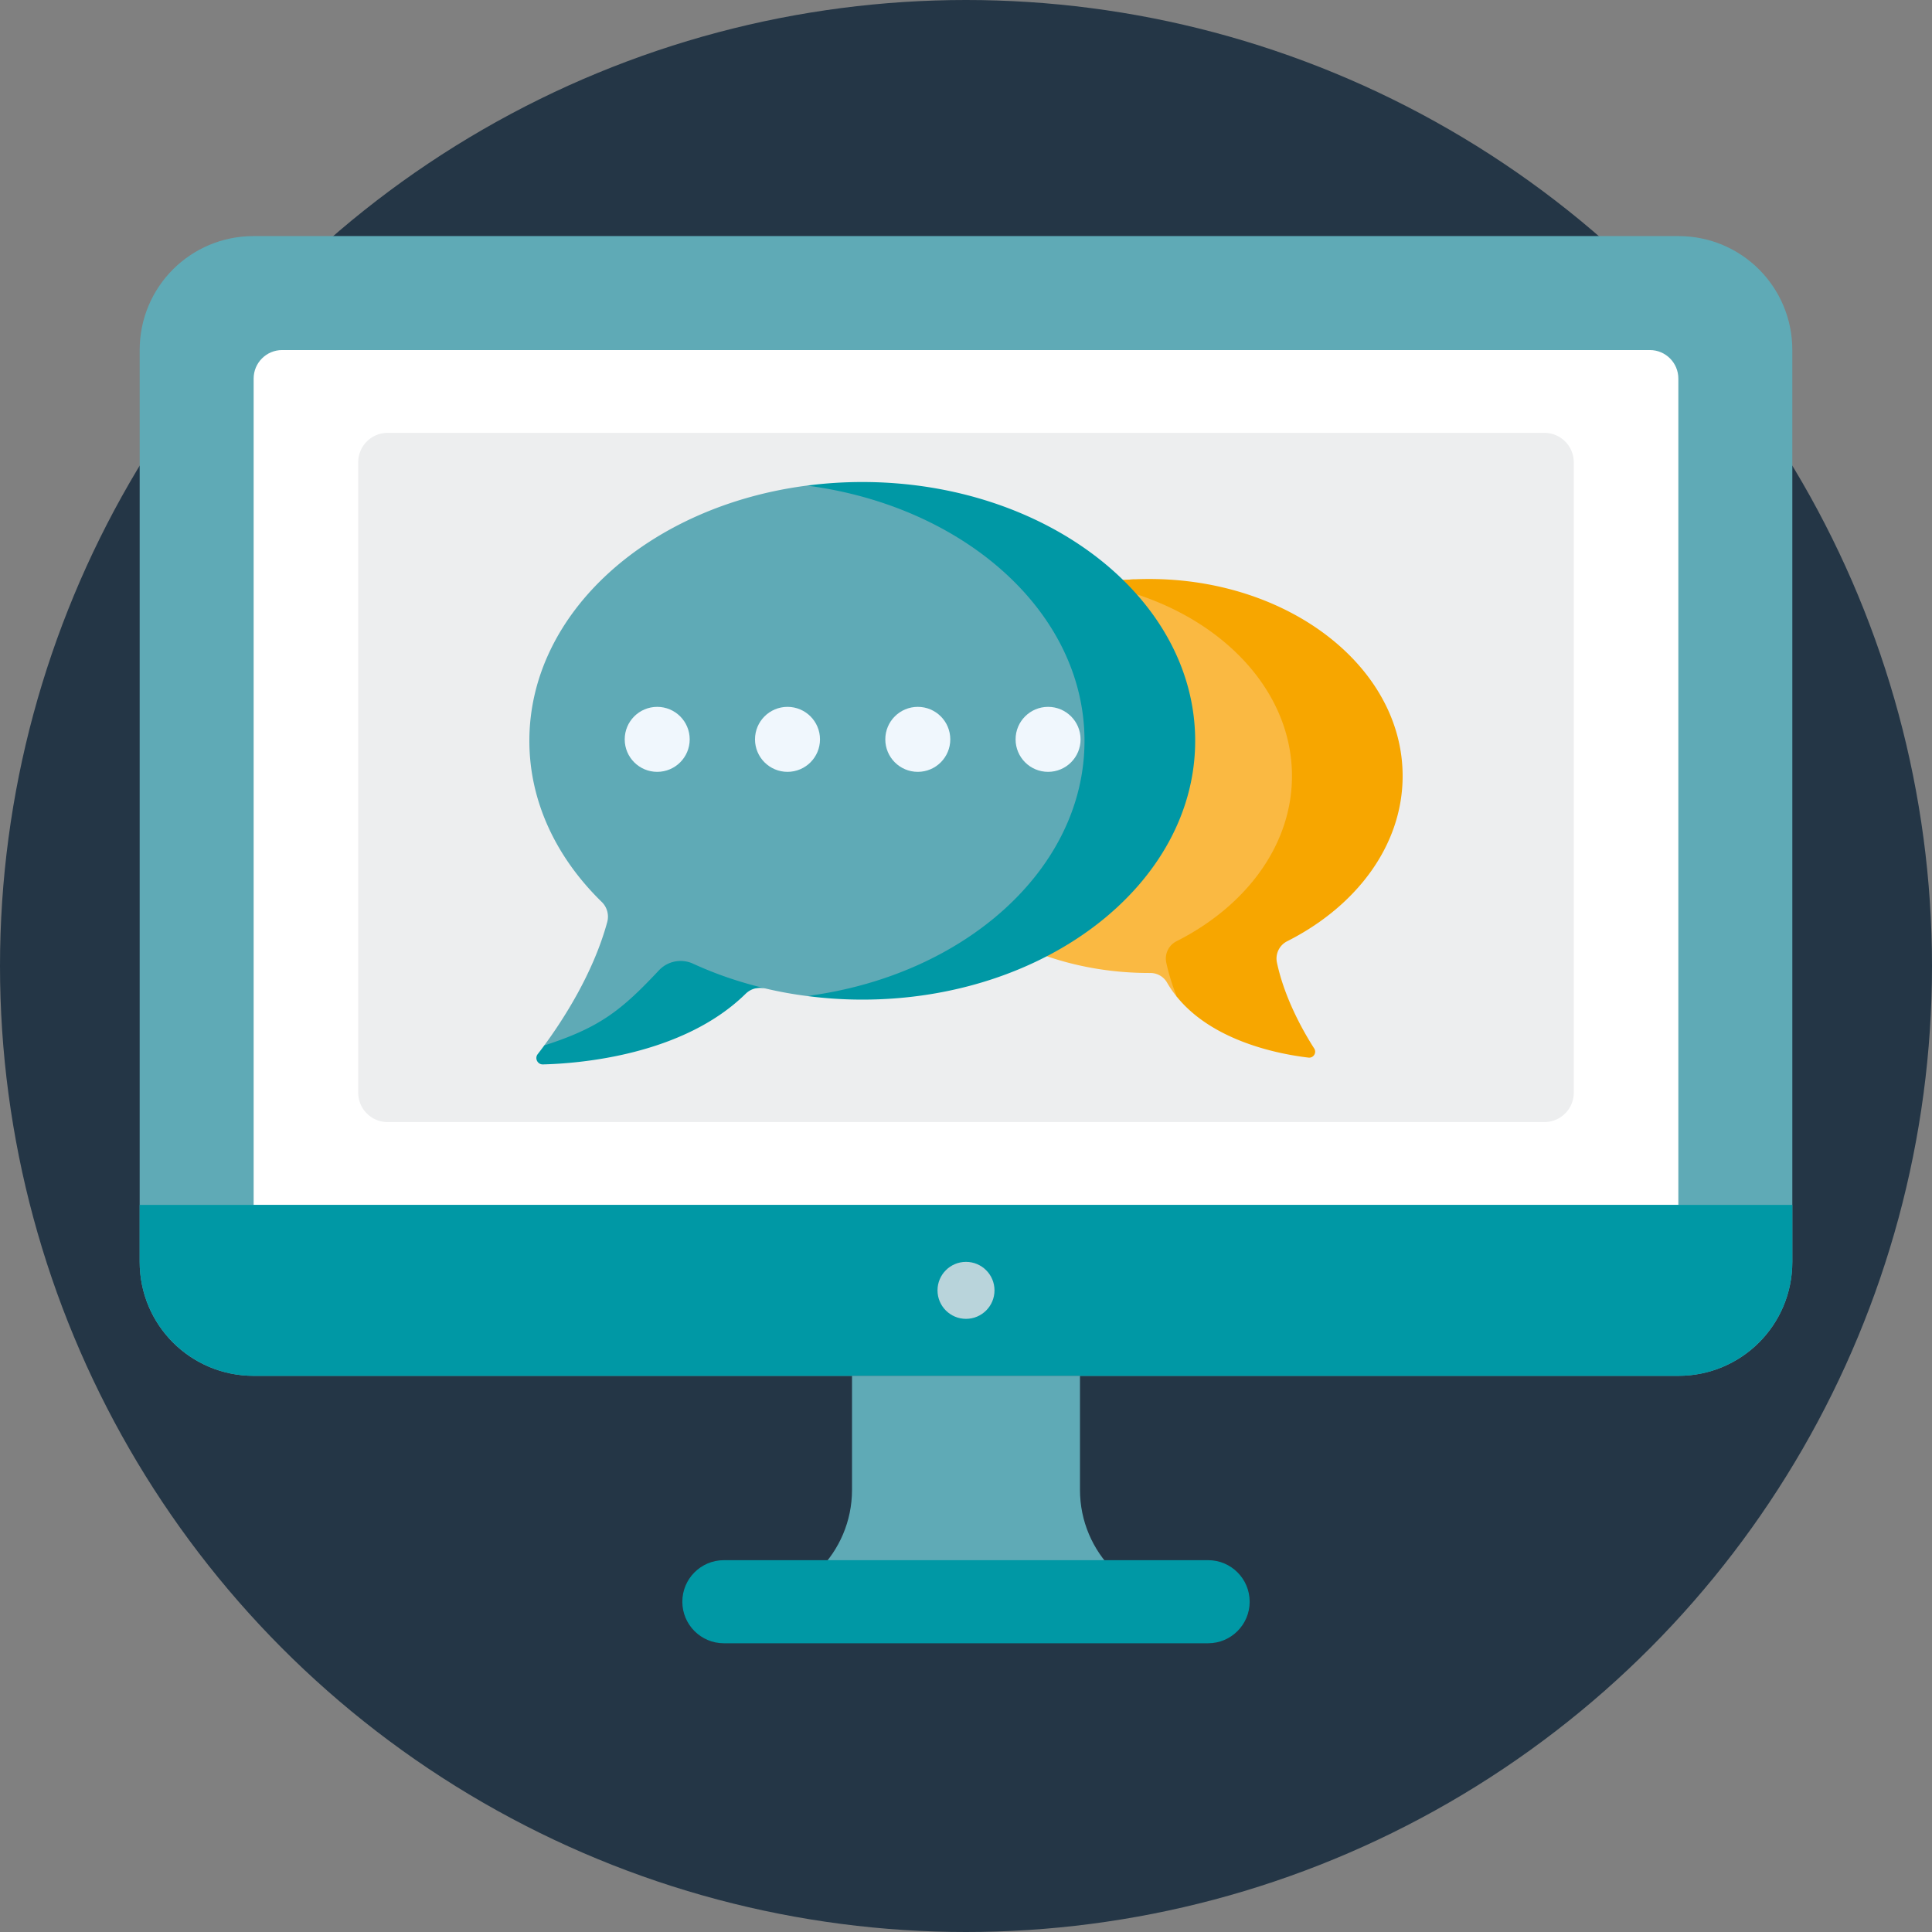
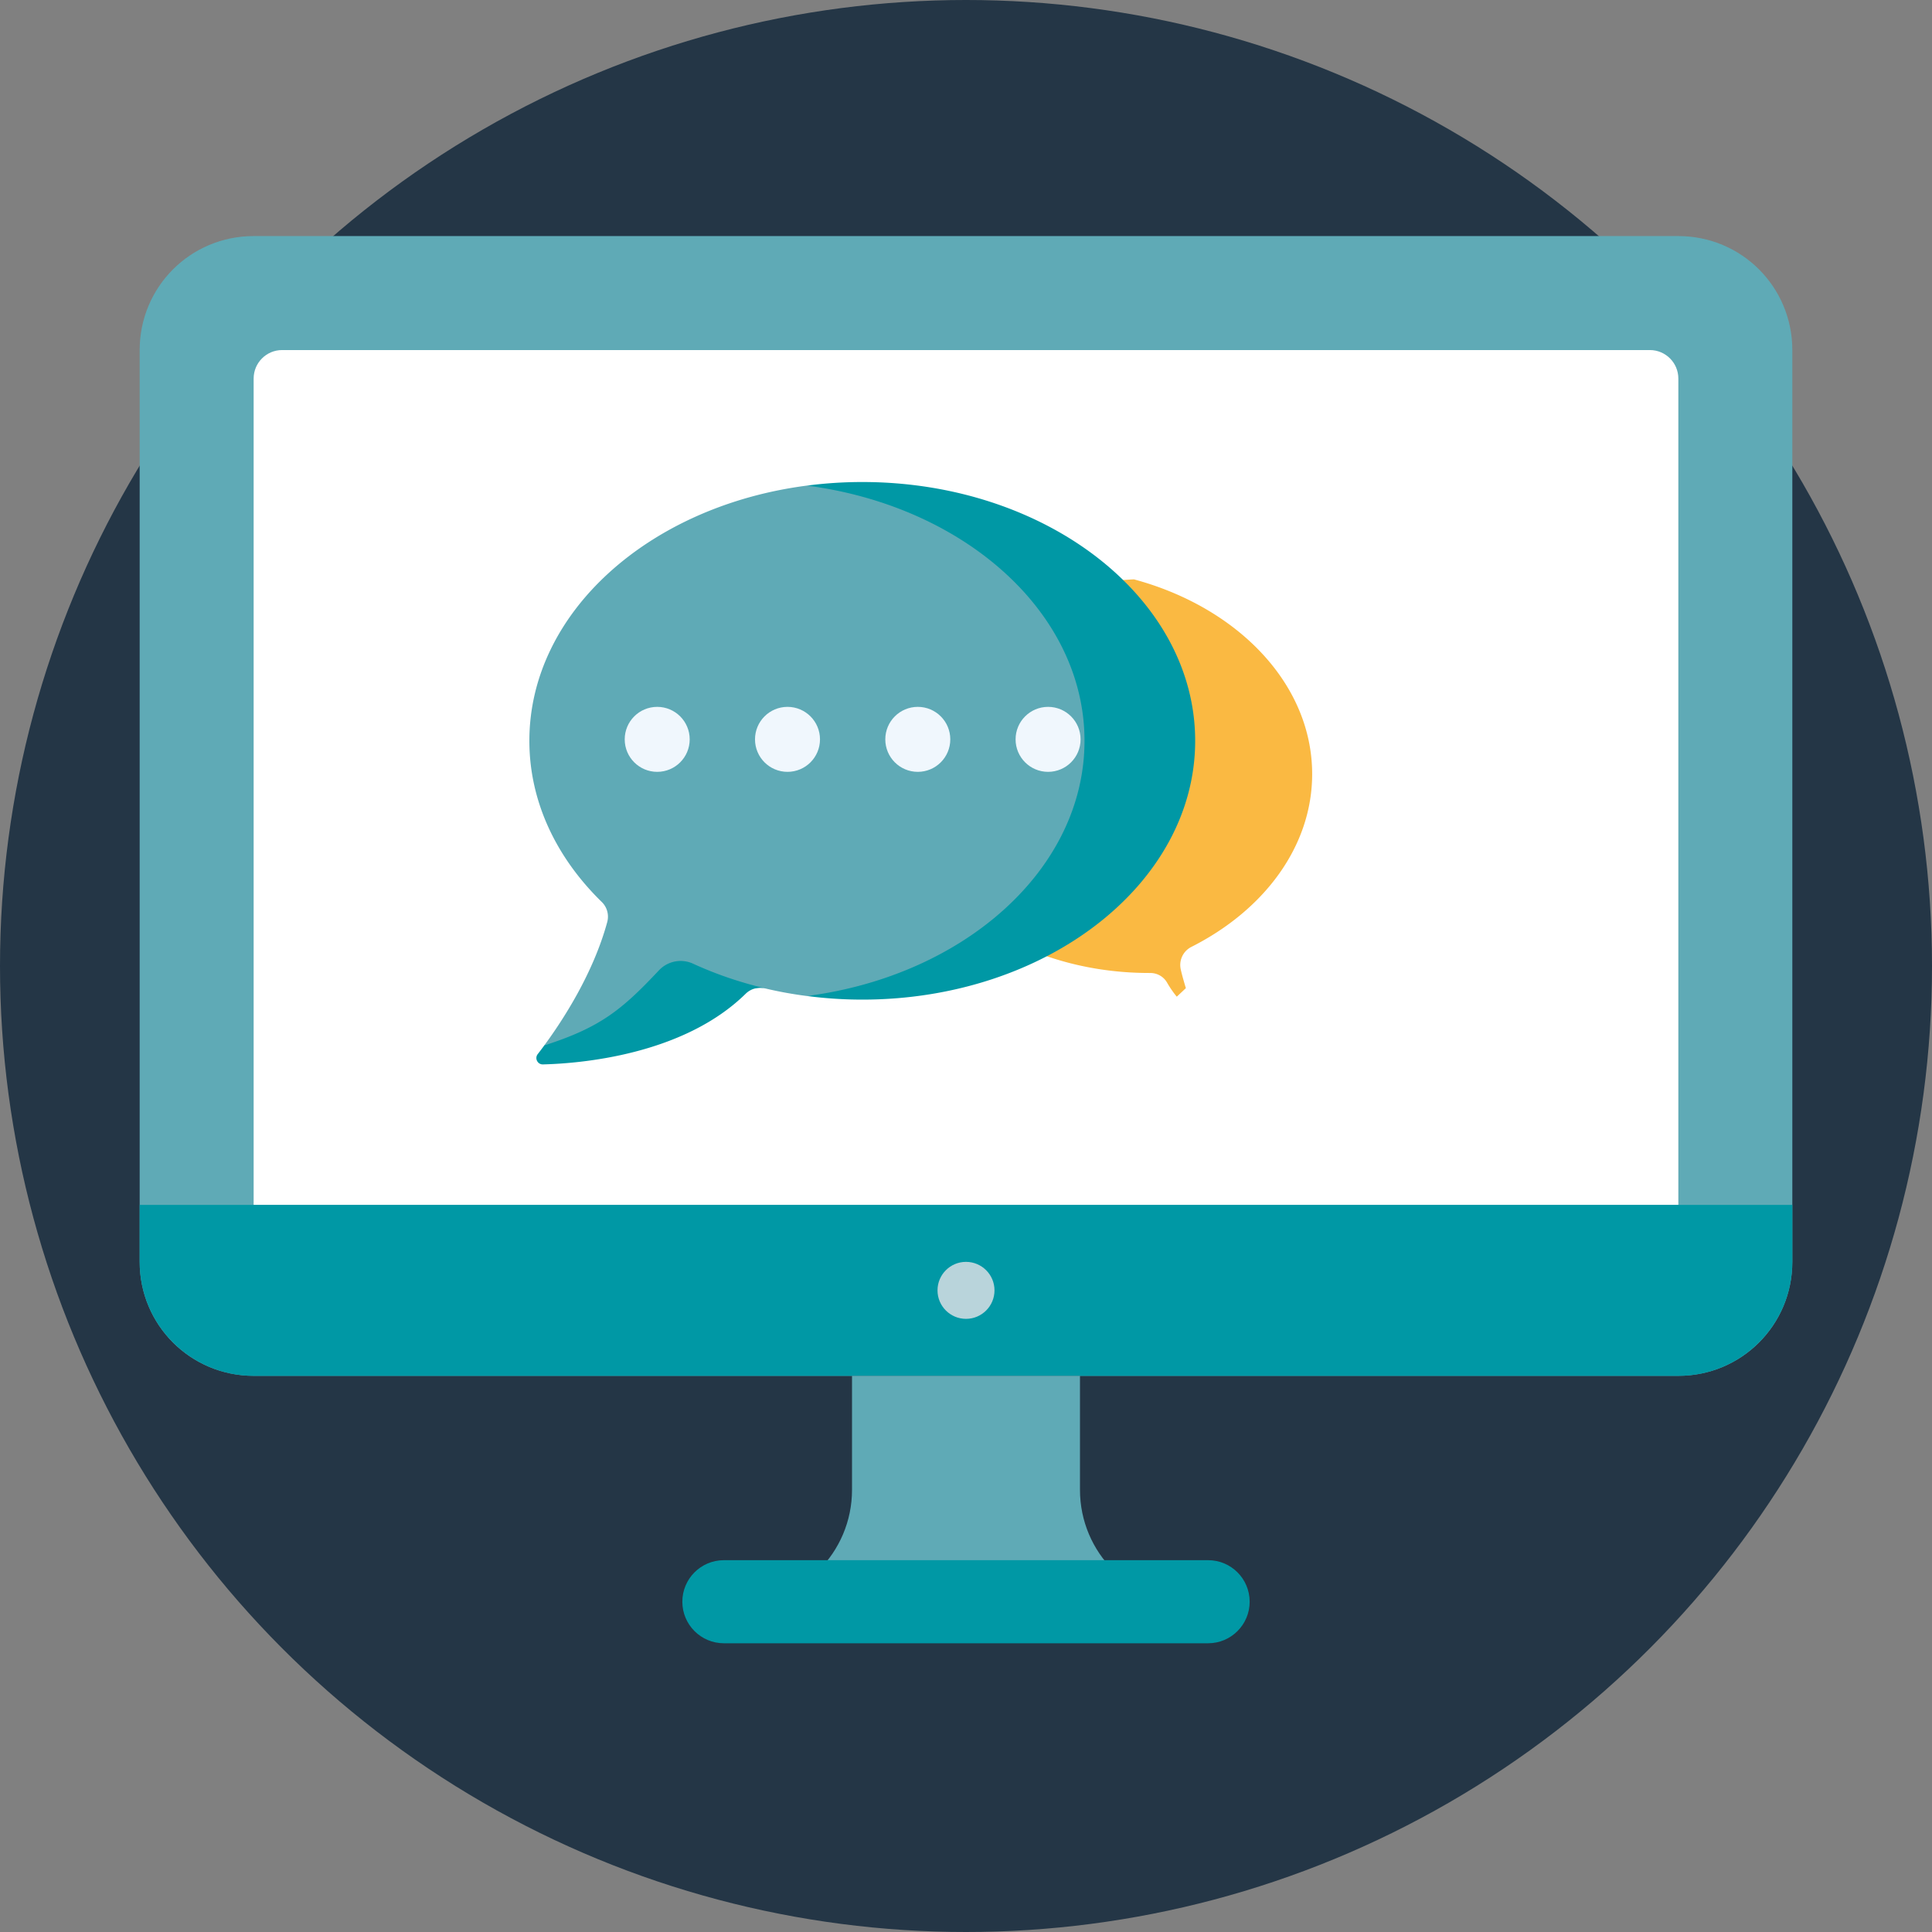
<svg xmlns="http://www.w3.org/2000/svg" id="Layer_1" data-name="Layer 1" viewBox="0 0 12943.43 12943.43">
  <rect x="0" y="0" width="12943.43" height="12943.43" fill="#808080" stroke="none" />
  <defs>
    <style>.cls-1{fill:#243646;}.cls-2{fill:#5faab6;}.cls-3{fill:#fff;}.cls-4{fill:#0098a5;}.cls-5{fill:#b9d4db;}.cls-6{fill:#304154;}.cls-7{fill:#edeeef;}.cls-8{fill:#fab942;}.cls-9{fill:#f7a600;}.cls-10{fill:#f0f7fd;}</style>
  </defs>
  <circle class="cls-1" cx="6471.72" cy="6471.72" r="6471.72" />
  <path class="cls-2" d="M2194.66,2088.92h9544.81c423.06,0,763.59,340.53,763.59,763.59V8961.18c0,423.06-340.53,763.59-763.59,763.59H2194.66c-423.06,0-763.58-340.53-763.58-763.59V2852.51c0-423.06,340.52-763.59,763.58-763.59Zm0,0" transform="translate(-495.37 -507.32)" />
  <path class="cls-3" d="M2385.56,2852.51h9163c105.37,0,190.89,85.52,190.89,190.89v5536H2194.66v-5536c0-105.37,85.52-190.89,190.9-190.89Zm0,0" transform="translate(-495.37 -507.32)" />
  <path class="cls-4" d="M1431.08,8579.39h11072v381.79c0,421.69-341.9,763.59-763.59,763.59H2194.66c-421.69,0-763.58-341.9-763.58-763.59Zm0,0" transform="translate(-495.37 -507.32)" />
  <path class="cls-5" d="M7158,9152.08c0,105.38-85.52,190.9-190.89,190.9s-190.9-85.52-190.9-190.9,85.52-190.9,190.9-190.9S7158,9046.71,7158,9152.08Zm0,0" transform="translate(-495.37 -507.32)" />
  <path class="cls-2" d="M6203.48,9724.77v763.58c0,421.69-341.89,763.59-763.58,763.59H8494.24c-421.69,0-763.59-341.9-763.59-763.59V9724.77Zm0,0" transform="translate(-495.37 -507.32)" />
  <path class="cls-6" d="M4294.52,8197.6" transform="translate(-495.37 -507.32)" />
  <path class="cls-4" d="M5345,11516.39c-153.71,0-278.33-124.62-278.33-278.33s124.62-278.33,278.33-278.33H8589.17c153.72,0,278.33,124.61,278.33,278.33s-124.61,278.33-278.33,278.33Z" transform="translate(-495.37 -507.32)" />
-   <path class="cls-7" d="M11038.81,7387.79V3604.24c0-108.82-88.2-197-197-197H3092.3a197,197,0,0,0-197,197V7827.67c0,108.83,88.16,197,197,197h7749.49c108.83,0,197-88.2,197-197V7387.79Z" transform="translate(-495.37 -507.32)" />
  <path class="cls-8" d="M8405.51,7000.25A135.58,135.58,0,0,1,8477.15,6851c487-246.09,809-672.76,809-1157.94,0-603.92-499-1117.1-1193.92-1304.29-889.86,41.18-1595.2,615.15-1595.2,1317.29,0,728.87,760.05,1319.74,1697.62,1319.74h6.9c46.24-.15,89.21,24.07,112.32,64.12a686.69,686.69,0,0,0,65.29,94.74l60.9-57.17C8424.69,7076.21,8411.76,7029.65,8405.51,7000.25Z" transform="translate(-495.37 -507.32)" />
-   <path class="cls-9" d="M9118.71,6813.25C9584.34,6577.93,9892.3,6170,9892.3,5706c0-728.87-760-1319.75-1697.62-1319.75A2172.47,2172.47,0,0,0,7824,4417.93C8583.23,4549.41,9150.88,5076.15,9150.88,5706c0,463.93-308,871.91-773.59,1107.23a129.61,129.61,0,0,0-68.5,142.75c16.91,79.51,41.95,156.77,70.41,228.61,245,303.39,695.55,386.35,882.46,408.14,33.5,3.91,56.49-32.72,38.27-61.09-69.46-108.21-197.81-331.58-249.73-575.67a129.62,129.62,0,0,1,68.5-142.74Z" transform="translate(-495.37 -507.32)" />
  <path class="cls-2" d="M5901.42,3760.59c-1056.37,136.55-1859.56,849.88-1859.56,1709.85,0,408.28,181.56,783.6,485.3,1079.84,35.71,34.82,49.42,86.61,36.29,134.74-94.37,346.18-298.64,659-421.68,826.14a149.61,149.61,0,0,0,156,35.16c308.74-110.27,448.5-228.43,677.8-472.56,58.75-62.53,150.85-80.13,228.82-44.34q78.09,35.84,160.18,66.71c66.82,25.13,138.66,37.25,209.68,29.9a139,139,0,0,1,46.48,3,2648.47,2648.47,0,0,0,281.43,51.12l424.58-13.71c894.39-247.29,1534.79-911,1534.79-1691.18,0-804.48-680.95-1485.2-1619.16-1713.11Z" transform="translate(-495.37 -507.32)" />
  <path class="cls-4" d="M4910,7008c-250.58,266.78-394.22,383.14-768.2,503.15-16.18,22-31,41.53-43.94,58.19-22.14,28.53-1.22,69.94,34.89,69,246.8-6.16,939.17-61.41,1358.39-473.58A139,139,0,0,1,5620.8,7129c-.11-.19-.23-.38-.34-.58-170.2-40.27-331.75-95.92-482-164.9A199.31,199.31,0,0,0,4910,7008Z" transform="translate(-495.37 -507.32)" />
  <path class="cls-4" d="M6272.13,3736.6a2874.45,2874.45,0,0,0-370.71,24C6956.69,3897.85,7761,4611.06,7761,5470.42c0,859.15-803.88,1572.22-1858.75,1709.75a2869.23,2869.23,0,0,0,369.91,24.09c1231.74,0,2230.26-776.26,2230.26-1733.82S7503.87,3736.6,6272.13,3736.6Z" transform="translate(-495.37 -507.32)" />
  <circle class="cls-10" cx="4402.97" cy="4953.31" r="217.69" />
  <circle class="cls-10" cx="5275.86" cy="4953.31" r="217.69" />
  <circle class="cls-10" cx="6148.75" cy="4953.31" r="217.69" />
  <circle class="cls-10" cx="7021.63" cy="4953.31" r="217.69" />
</svg>